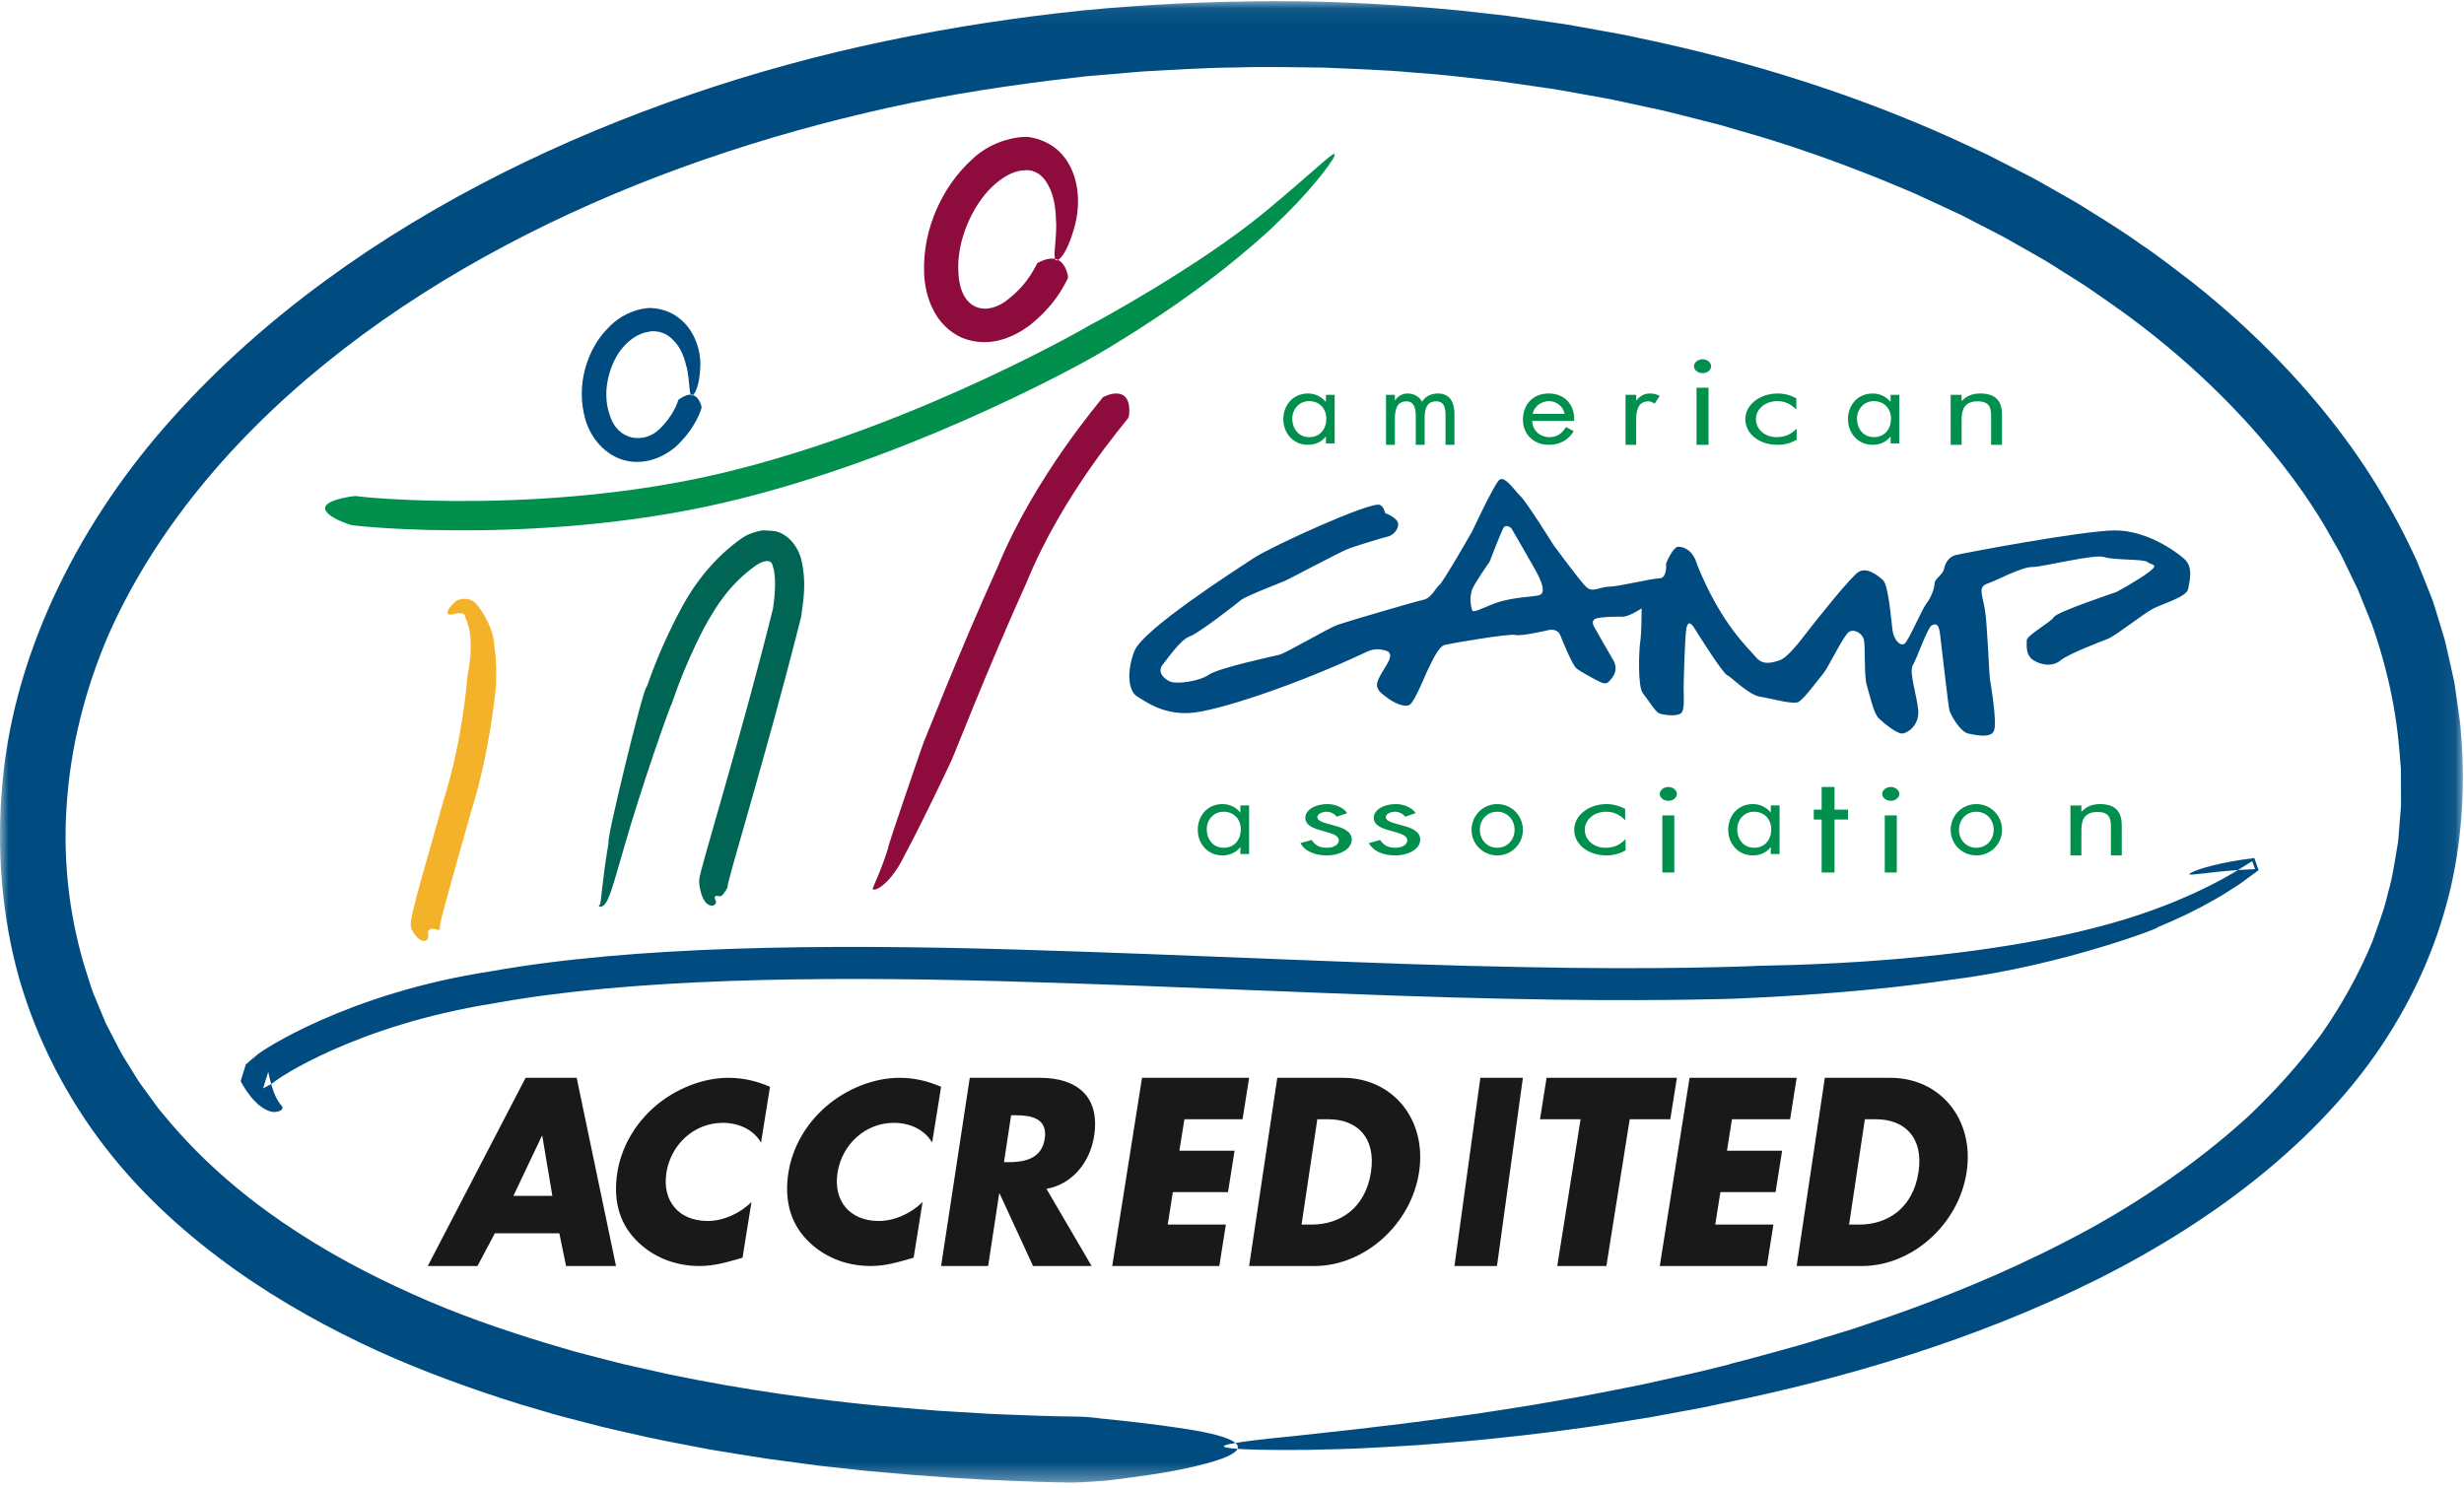
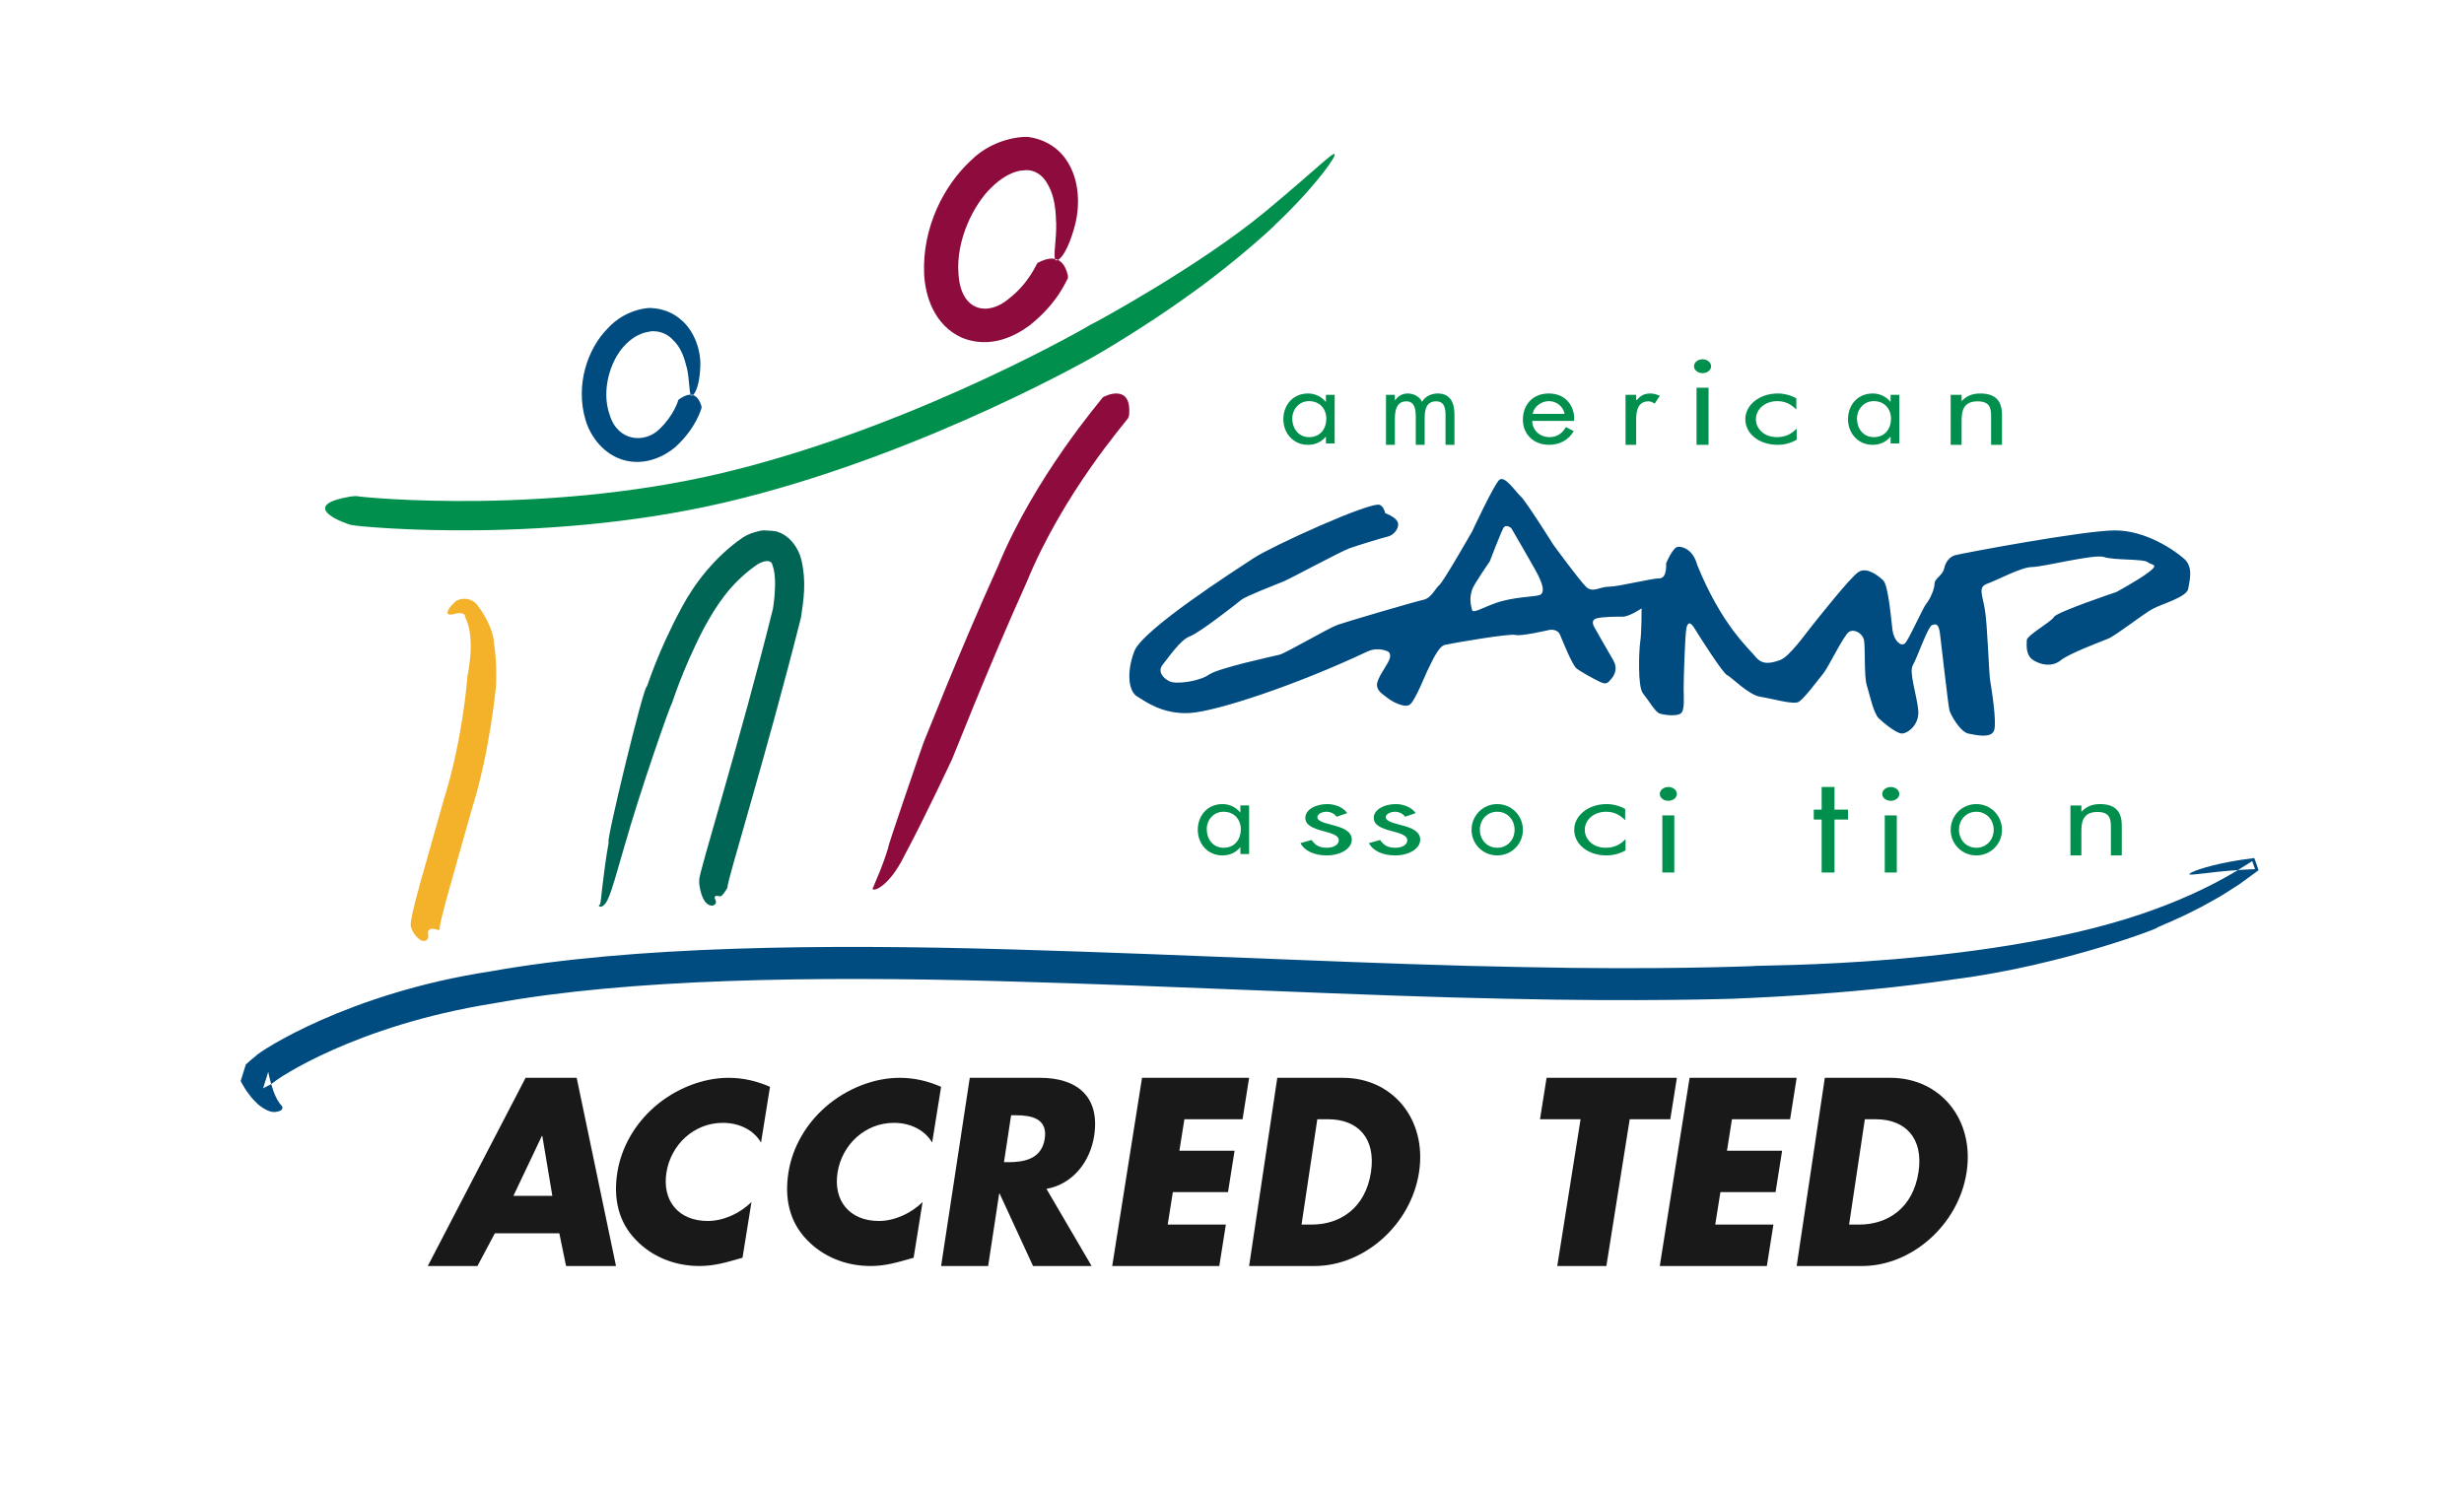
<svg xmlns="http://www.w3.org/2000/svg" xmlns:xlink="http://www.w3.org/1999/xlink" width="144px" height="87px" viewBox="0 0 144 87" version="1.1">
  <title>ACA_Logo</title>
  <desc>Created with Sketch.</desc>
  <defs>
    <polygon id="path-1" points="0 0.066 143.933 0.066 143.933 86.659 0 86.659" />
  </defs>
  <g id="Symbols" stroke="none" stroke-width="1" fill="none" fill-rule="evenodd">
    <g id="Footer/Default" transform="translate(-1197, -304)">
      <g id="Footer">
        <g transform="translate(-617, 0)" id="Right-Side">
          <g transform="translate(617, 160)">
            <g transform="translate(1012, 97)">
              <g id="ACA_Logo" transform="translate(185, 46.024)">
                <g id="Group-3" transform="translate(0, 0.976)">
                  <mask id="mask-2" fill="white">
                    <use xlink:href="#path-1" />
                  </mask>
                  <g id="Clip-2" />
-                   <path d="M62.703,82.799 C63.342,82.81 63.572,82.814 64.408,82.921 C65.858,83.064 67.472,83.246 68.864,83.458 C70.257,83.656 71.429,83.905 71.989,84.204 C72.55,84.494 72.496,84.853 71.426,85.253 C70.891,85.453 70.101,85.667 69.004,85.894 C67.908,86.12 66.503,86.317 64.74,86.535 C64.48,86.562 63.254,86.652 62.633,86.659 C62.416,86.656 61.231,86.647 59.201,86.559 C57.171,86.493 54.295,86.317 50.702,85.982 C49.805,85.884 48.862,85.781 47.876,85.674 C46.892,85.541 45.865,85.403 44.797,85.259 C43.73,85.099 42.625,84.909 41.479,84.724 C40.338,84.501 39.155,84.291 37.942,84.029 C36.731,83.751 35.478,83.495 34.205,83.147 C33.568,82.977 32.918,82.823 32.267,82.634 C31.616,82.442 30.958,82.246 30.291,82.048 C27.634,81.214 24.87,80.229 22.073,78.964 C19.284,77.684 16.453,76.144 13.726,74.205 C11.009,72.264 8.367,69.933 6.155,67.07 C3.946,64.214 2.174,60.849 1.118,57.186 C0.093,53.514 -0.22,49.611 0.149,45.704 C0.501,41.792 1.673,37.926 3.402,34.334 C5.133,30.738 7.417,27.394 10.101,24.415 C15.465,18.431 22.174,13.738 29.311,10.143 C32.886,8.344 36.583,6.816 40.339,5.531 C44.093,4.244 47.908,3.201 51.738,2.404 C55.565,1.599 59.402,1.015 63.207,0.618 C67.017,0.244 70.793,0.08 74.507,0.066 C78.223,0.061 81.875,0.28 85.434,0.626 C86.323,0.727 87.207,0.826 88.086,0.925 C88.961,1.052 89.832,1.178 90.698,1.303 C91.564,1.418 92.418,1.583 93.268,1.736 C94.117,1.894 94.965,2.03 95.796,2.224 C102.475,3.61 108.65,5.629 114.1,8.09 C114.779,8.404 115.45,8.716 116.114,9.024 C116.767,9.357 117.412,9.687 118.05,10.014 C118.368,10.18 118.688,10.335 118.998,10.508 C119.306,10.683 119.613,10.857 119.918,11.03 C120.524,11.381 121.135,11.706 121.716,12.068 C122.876,12.797 124.016,13.489 125.072,14.25 C126.153,14.968 127.146,15.755 128.12,16.498 C131.97,19.541 134.911,22.741 137.029,25.604 C139.154,28.474 140.427,31.015 141.233,32.761 C141.602,33.652 141.867,34.344 142.053,34.806 C142.148,35.037 142.212,35.215 142.246,35.337 C142.285,35.458 142.304,35.52 142.304,35.52 C142.304,35.52 142.5,36.163 142.859,37.344 C143.015,37.942 143.167,38.687 143.363,39.551 C143.387,39.659 143.411,39.769 143.436,39.881 C143.452,39.995 143.469,40.11 143.486,40.228 C143.52,40.463 143.555,40.705 143.591,40.955 C143.656,41.456 143.754,41.983 143.8,42.544 C144.002,44.781 144.029,47.522 143.494,50.551 C142.964,53.574 141.804,56.855 139.92,59.954 C138.062,63.074 135.454,65.935 132.458,68.419 C129.458,70.909 126.061,73.033 122.509,74.811 C115.382,78.348 107.708,80.594 100.713,82.018 C100.342,82.097 99.976,82.175 99.614,82.253 C99.249,82.32 98.889,82.388 98.533,82.454 C97.821,82.586 97.125,82.715 96.445,82.841 C95.078,83.057 93.779,83.278 92.536,83.45 C90.05,83.798 87.806,84.044 85.796,84.232 C84.79,84.314 83.843,84.391 82.953,84.463 C82.062,84.524 81.228,84.564 80.449,84.608 C78.894,84.706 77.556,84.715 76.43,84.748 C71.918,84.792 70.741,84.607 71.994,84.381 C72.619,84.259 73.851,84.111 75.577,83.945 C76.438,83.85 77.423,83.742 78.518,83.622 C79.613,83.51 80.813,83.347 82.11,83.2 C83.406,83.04 84.794,82.841 86.263,82.641 C87.728,82.404 89.279,82.194 90.884,81.894 C92.495,81.628 94.16,81.288 95.881,80.948 C97.593,80.571 99.36,80.191 101.147,79.729 C100.959,79.767 101.061,79.735 101.421,79.643 C101.78,79.552 102.395,79.4 103.222,79.164 C104.049,78.927 105.104,78.666 106.318,78.28 C106.927,78.093 107.581,77.893 108.276,77.681 C108.964,77.448 109.692,77.202 110.457,76.944 C113.499,75.878 117.067,74.464 120.725,72.568 C124.392,70.695 128.097,68.243 131.34,65.303 C132.931,63.803 134.389,62.179 135.655,60.461 C136.877,58.714 137.884,56.878 138.654,55.016 C138.98,54.065 139.351,53.145 139.556,52.196 C139.836,51.267 139.953,50.323 140.113,49.414 C140.162,49.188 140.169,48.957 140.189,48.73 C140.207,48.502 140.224,48.276 140.242,48.052 C140.268,47.603 140.341,47.165 140.319,46.726 C140.318,46.289 140.316,45.859 140.314,45.437 C140.309,45.226 140.323,45.017 140.303,44.809 C140.285,44.602 140.267,44.397 140.25,44.194 C140.018,40.935 139.251,38.297 138.621,36.498 C138.262,35.611 137.98,34.914 137.787,34.438 C137.562,33.976 137.441,33.729 137.441,33.729 C137.441,33.729 137.343,33.526 137.153,33.132 C137.058,32.934 136.941,32.69 136.801,32.399 C136.64,32.118 136.455,31.792 136.244,31.423 C135.43,29.936 134.055,27.831 131.954,25.412 C129.85,23.001 127.003,20.274 123.291,17.691 C122.826,17.369 122.354,17.043 121.875,16.711 C121.387,16.392 120.879,16.083 120.371,15.762 C119.366,15.1 118.264,14.526 117.164,13.887 C116.603,13.586 116.025,13.298 115.444,12.997 C115.154,12.848 114.862,12.697 114.567,12.546 C114.267,12.407 113.965,12.266 113.661,12.124 C113.053,11.844 112.437,11.559 111.815,11.272 C111.181,11.008 110.541,10.741 109.893,10.471 C107.29,9.427 104.531,8.435 101.607,7.62 C101.244,7.514 100.878,7.407 100.511,7.3 C100.14,7.205 99.767,7.11 99.394,7.015 C98.644,6.829 97.894,6.625 97.13,6.45 C96.363,6.283 95.59,6.116 94.812,5.947 C94.037,5.765 93.241,5.651 92.447,5.498 C91.653,5.352 90.853,5.203 90.04,5.096 C89.229,4.978 88.413,4.86 87.591,4.742 C85.941,4.559 84.274,4.348 82.577,4.238 C80.884,4.08 79.164,4.036 77.43,3.953 C75.694,3.935 73.941,3.886 72.172,3.946 C70.403,3.957 68.622,4.082 66.828,4.174 C65.933,4.25 65.035,4.326 64.134,4.403 L63.457,4.461 L62.782,4.54 C62.331,4.594 61.88,4.647 61.428,4.701 C57.817,5.148 54.174,5.745 50.563,6.607 C43.341,8.309 36.173,10.828 29.532,14.351 C22.908,17.865 16.783,22.41 12.094,28.005 C9.754,30.797 7.789,33.845 6.356,37.07 C4.957,40.306 4.112,43.709 3.894,47.102 C3.658,50.492 4.093,53.877 5.089,56.961 C5.22,57.346 5.324,57.739 5.475,58.113 C5.631,58.486 5.786,58.858 5.94,59.229 L6.17,59.784 L6.445,60.318 C6.628,60.673 6.81,61.028 6.992,61.381 C7.173,61.735 7.404,62.06 7.606,62.4 C7.82,62.733 8.008,63.081 8.24,63.4 C8.473,63.718 8.706,64.035 8.937,64.352 L9.283,64.826 C9.403,64.981 9.535,65.126 9.661,65.276 C11.651,67.687 13.998,69.718 16.471,71.418 C18.947,73.12 21.549,74.499 24.135,75.653 C26.718,76.82 29.314,77.71 31.812,78.476 C32.439,78.661 33.059,78.843 33.67,79.023 C34.289,79.183 34.899,79.341 35.502,79.498 C35.803,79.574 36.102,79.651 36.4,79.727 C36.7,79.795 36.997,79.862 37.293,79.928 C37.884,80.061 38.467,80.192 39.041,80.321 C43.653,81.282 47.777,81.815 51.219,82.156 C52.081,82.23 52.9,82.3 53.674,82.367 C54.447,82.438 55.178,82.485 55.862,82.522 C56.546,82.563 57.183,82.602 57.771,82.637 C58.359,82.67 58.899,82.682 59.388,82.703 C61.344,82.788 62.49,82.797 62.703,82.799" id="Fill-1" fill="#004C81" mask="url(#mask-2)" />
                </g>
                <path d="M60.603,16.394 C60.624,16.355 60.631,16.342 60.702,16.31 C61.105,16.111 62.087,15.689 62.409,17.075 C62.415,17.1 62.417,17.215 62.401,17.266 C62.333,17.302 61.874,18.65 60.166,20 C59.347,20.605 57.901,21.382 56.239,20.727 C54.601,20 54.075,18.303 54.007,16.995 C53.891,14.233 55.194,11.795 56.713,10.382 C58.224,8.859 60.224,8.943 60.177,9.001 C60.113,8.991 61.503,9.101 62.315,10.323 C63.114,11.482 63.112,13.032 62.824,14.135 C62.325,16.023 61.726,16.362 61.67,16.136 C61.55,15.89 61.749,14.995 61.726,13.954 C61.685,14.088 61.802,12.743 61.248,11.78 C60.71,10.754 59.83,10.927 59.838,10.939 C59.881,10.939 59.054,10.851 57.946,11.928 C56.891,12.938 55.857,15.024 56.015,16.989 C56.15,19.192 57.736,19.485 58.97,18.427 C60.144,17.507 60.568,16.413 60.603,16.394" id="Fill-4" fill="#8D0B3D" />
                <path d="M39.63,24.387 C39.639,24.357 39.642,24.345 39.689,24.314 C39.966,24.122 40.655,23.673 40.984,24.681 C40.99,24.701 41.006,24.788 40.998,24.829 C40.975,24.864 40.715,25.964 39.467,27.111 C38.841,27.636 37.76,28.191 36.542,27.892 C35.329,27.594 34.521,26.537 34.222,25.534 C33.604,23.461 34.354,21.354 35.492,20.196 C36.617,18.939 38.122,18.955 38.07,18.984 C38.041,18.993 38.988,18.951 39.792,19.66 C40.607,20.333 40.968,21.5 40.928,22.383 C40.871,23.897 40.421,24.228 40.38,24.066 C40.259,23.893 40.312,23.191 40.127,22.414 C40.112,22.522 40.003,21.492 39.358,20.874 C38.749,20.188 37.92,20.346 37.938,20.364 C37.961,20.384 37.244,20.352 36.451,21.228 C35.692,22.054 35.118,23.773 35.626,25.21 C36.091,26.79 37.683,26.912 38.539,26.057 C39.377,25.259 39.629,24.416 39.63,24.387" id="Fill-5" fill="#004C81" />
                <path d="M20.649,31.679 C20.531,31.666 20.488,31.662 20.34,31.606 C19.276,31.24 17.897,30.439 20.452,30.005 C20.5,29.997 20.718,29.97 20.826,29.972 C21.05,30.044 32.46,31.191 43.277,28.358 C54.088,25.572 63.78,19.949 63.729,19.958 C63.736,19.987 70.078,16.555 73.968,13.328 C77.25,10.597 78.126,9.613 77.986,10.093 C77.809,10.528 76.465,12.302 74.486,14.143 C74.714,13.971 72.348,16.186 69.653,18.106 C66.979,20.055 64.05,21.751 64.048,21.746 C64.065,21.743 54.369,27.318 43.407,30.09 C32.393,32.91 20.926,31.753 20.649,31.679" id="Fill-6" fill="#008F4C" />
                <path d="M25.719,55.251 C25.718,55.27 25.718,55.278 25.673,55.304 C25.638,55.45 25.174,55.04 25.01,55.444 C25.008,55.591 25.096,55.806 24.908,55.943 C24.594,56.101 24.234,55.659 24.073,55.318 C24.059,55.298 24.015,55.188 24.01,55.133 C23.882,54.697 24.982,51.172 25.953,47.655 C27.054,44.149 27.3,40.638 27.31,40.623 C27.264,40.586 27.869,38.412 27.178,37.022 C27.219,36.757 26.686,36.792 26.491,36.882 C26.254,36.923 26.146,36.891 26.152,36.771 C26.168,36.66 26.275,36.438 26.549,36.209 C26.711,35.95 27.631,35.732 28.035,36.569 C27.721,36.095 28.834,37.449 28.878,38.64 C29.065,39.864 28.979,41.022 28.99,41.025 C28.996,40.98 28.657,44.855 27.556,48.337 C26.565,51.862 25.527,55.388 25.719,55.251" id="Fill-7" fill="#F3B229" />
                <path d="M42.523,52.807 C42.507,52.878 42.495,52.908 42.442,52.985 C42.353,53.118 42.243,53.299 42.151,53.343 C42.102,53.438 41.758,53.208 41.766,53.47 C41.799,53.587 41.984,53.813 41.634,53.914 C41.116,53.906 40.943,53.164 40.872,52.701 C40.866,52.656 40.854,52.467 40.869,52.382 C40.806,52.107 43.28,44.192 45.176,36.543 C45.312,35.634 45.369,34.594 45.154,34.046 C45.099,33.638 44.594,33.722 44.136,34.054 C42.655,35.123 41.856,36.383 41.144,37.683 C39.817,40.238 39.258,42.174 39.24,42.154 C39.197,42.13 37.469,46.997 36.463,50.544 C36.021,52.045 35.778,53.001 35.506,53.578 C35.185,54.22 34.852,53.905 35.069,53.851 C35.118,53.8 35.236,52.098 35.576,50.191 C35.319,50.56 37.605,41.069 37.802,41.103 C37.833,41.113 38.386,39.17 39.859,36.449 C40.572,35.114 41.773,33.522 43.385,32.414 C43.682,32.21 44.004,32.106 44.262,32.044 L44.462,31.995 C44.702,31.957 44.68,31.989 44.8,31.985 C44.979,31.992 45.157,32.007 45.332,32.03 C46.172,32.238 46.687,33.07 46.83,33.687 C47.133,34.957 46.969,36.015 46.812,37.065 C44.813,45.006 42.456,52.587 42.523,52.807" id="Fill-8" fill="#006554" />
                <path d="M64.418,24.241 C64.454,24.196 64.467,24.178 64.552,24.146 C65.092,23.894 66.12,23.711 65.989,25.212 C65.987,25.24 65.961,25.359 65.935,25.408 C65.831,25.59 62.139,29.786 60.006,34.994 C57.693,40.112 55.655,45.363 55.639,45.353 C55.638,45.351 54.092,48.677 52.872,50.958 C51.866,53.031 50.778,53.183 51.039,52.825 C51.066,52.708 51.547,51.734 51.918,50.496 C51.771,50.743 53.974,44.356 53.983,44.358 C54.002,44.361 56,39.198 58.327,34.065 C60.503,28.783 64.395,24.313 64.418,24.241" id="Fill-9" fill="#8D0B3D" />
                <path d="M75.522,25.445 C75.522,26.001 75.869,26.528 76.509,26.528 C77.169,26.528 77.513,26.025 77.513,25.451 C77.513,24.884 77.134,24.423 76.502,24.423 C75.907,24.423 75.522,24.913 75.522,25.445 Z M78,26.897 L77.489,26.897 L77.489,26.504 L77.475,26.504 C77.213,26.819 76.86,26.976 76.438,26.976 C75.556,26.976 75,26.268 75,25.481 C75,24.671 75.544,23.976 76.445,23.976 C76.853,23.976 77.224,24.157 77.475,24.459 L77.489,24.459 L77.489,24.054 L78,24.054 L78,26.897 L78,26.897 Z" id="Fill-10" fill="#008F4C" />
                <path d="M81.519,24.373 L81.533,24.373 C81.695,24.131 81.954,23.976 82.266,23.976 C82.622,23.976 82.948,24.154 83.11,24.46 C83.293,24.138 83.655,23.976 84.025,23.976 C84.805,23.976 85,24.585 85,25.199 L85,26.976 L84.479,26.976 L84.479,25.28 C84.479,24.902 84.454,24.435 83.922,24.435 C83.324,24.435 83.259,24.988 83.259,25.43 L83.259,26.976 L82.74,26.976 L82.74,25.318 C82.74,24.957 82.696,24.435 82.195,24.435 C81.583,24.435 81.519,25.026 81.519,25.467 L81.519,26.976 L81,26.976 L81,24.056 L81.519,24.056 L81.519,24.373" id="Fill-11" fill="#008F4C" />
                <path d="M91.439,25.167 C91.364,24.757 90.987,24.423 90.522,24.423 C90.064,24.423 89.638,24.757 89.572,25.167 L91.439,25.167 Z M89.545,25.578 C89.552,26.104 89.962,26.528 90.568,26.528 C91.02,26.528 91.313,26.281 91.517,25.94 L91.971,26.177 C91.673,26.684 91.167,26.976 90.527,26.976 C89.599,26.976 89,26.329 89,25.512 C89,24.671 89.538,23.976 90.515,23.976 C91.517,23.976 92.051,24.731 91.996,25.578 L89.545,25.578 L89.545,25.578 Z" id="Fill-12" fill="#008F4C" />
                <path d="M95.621,24.373 L95.636,24.373 C95.853,24.143 96.039,23.976 96.442,23.976 C96.653,23.976 96.822,24.032 97,24.112 L96.703,24.566 C96.58,24.497 96.497,24.435 96.335,24.435 C95.653,24.435 95.621,25.136 95.621,25.516 L95.621,26.976 L95,26.976 L95,24.056 L95.621,24.056 L95.621,24.373" id="Fill-13" fill="#008F4C" />
                <path d="M99.148,26.976 L99.85,26.976 L99.85,23.638 L99.148,23.638 L99.148,26.976 Z M100,22.382 C100,22.608 99.772,22.787 99.502,22.787 C99.227,22.787 99,22.608 99,22.382 C99,22.16 99.227,21.976 99.502,21.976 C99.772,21.976 100,22.16 100,22.382 L100,22.382 Z" id="Fill-14" fill="#008F4C" />
                <path d="M104.98,24.901 L104.963,24.901 C104.685,24.616 104.341,24.423 103.867,24.423 C103.139,24.423 102.618,24.907 102.618,25.475 C102.618,26.038 103.101,26.528 103.835,26.528 C104.341,26.528 104.694,26.347 104.986,26.038 L105,26.038 L105,26.684 C104.656,26.872 104.301,26.976 103.881,26.976 C102.815,26.976 102,26.335 102,25.475 C102,24.628 102.851,23.976 103.891,23.976 C104.272,23.976 104.663,24.079 104.98,24.261 L104.98,24.901" id="Fill-15" fill="#008F4C" />
                <path d="M108.525,25.445 C108.525,26.001 108.869,26.528 109.511,26.528 C110.168,26.528 110.514,26.025 110.514,25.451 C110.514,24.884 110.136,24.423 109.505,24.423 C108.908,24.423 108.525,24.913 108.525,25.445 Z M111,26.897 L110.49,26.897 L110.49,26.504 L110.478,26.504 C110.214,26.819 109.862,26.976 109.439,26.976 C108.557,26.976 108,26.268 108,25.481 C108,24.671 108.544,23.976 109.446,23.976 C109.855,23.976 110.227,24.157 110.478,24.459 L110.49,24.459 L110.49,24.054 L111,24.054 L111,26.897 L111,26.897 Z" id="Fill-16" fill="#008F4C" />
                <path d="M114.639,24.41 L114.655,24.41 C114.917,24.131 115.26,23.976 115.724,23.976 C116.763,23.976 117,24.559 117,25.242 L117,26.976 L116.363,26.976 L116.363,25.33 C116.363,24.858 116.314,24.435 115.571,24.435 C114.695,24.435 114.639,25.069 114.639,25.591 L114.639,26.976 L114,26.976 L114,24.056 L114.639,24.056 L114.639,24.41" id="Fill-17" fill="#008F4C" />
                <path d="M70.524,49.446 C70.524,50.002 70.87,50.529 71.509,50.529 C72.168,50.529 72.516,50.027 72.516,49.452 C72.516,48.884 72.138,48.424 71.503,48.424 C70.908,48.424 70.524,48.914 70.524,49.446 Z M73,50.897 L72.49,50.897 L72.49,50.504 L72.476,50.504 C72.215,50.819 71.862,50.976 71.441,50.976 C70.555,50.976 70,50.269 70,49.482 C70,48.673 70.543,47.976 71.447,47.976 C71.856,47.976 72.227,48.158 72.476,48.46 L72.49,48.46 L72.49,48.056 L73,48.056 L73,50.897 L73,50.897 Z" id="Fill-18" fill="#008F4C" />
                <path d="M78.115,48.716 C78.012,48.564 77.791,48.424 77.523,48.424 C77.264,48.424 76.987,48.558 76.987,48.739 C76.987,48.999 77.486,49.094 77.994,49.235 C78.502,49.374 79,49.574 79,50.053 C79,50.588 78.335,50.976 77.532,50.976 C76.804,50.976 76.23,50.704 76,50.257 L76.655,50.075 C76.839,50.341 77.052,50.529 77.542,50.529 C77.938,50.529 78.241,50.355 78.241,50.094 C78.241,49.459 76.286,49.676 76.286,48.781 C76.286,48.304 76.873,47.976 77.578,47.976 C78.077,47.976 78.539,48.208 78.731,48.504 L78.115,48.716" id="Fill-19" fill="#008F4C" />
                <path d="M82.116,48.716 C82.013,48.564 81.793,48.424 81.523,48.424 C81.265,48.424 80.988,48.558 80.988,48.739 C80.988,48.999 81.488,49.094 81.993,49.235 C82.502,49.374 83,49.574 83,50.053 C83,50.588 82.337,50.976 81.533,50.976 C80.804,50.976 80.231,50.704 80,50.257 L80.656,50.075 C80.843,50.341 81.054,50.529 81.543,50.529 C81.939,50.529 82.246,50.355 82.246,50.094 C82.246,49.459 80.285,49.676 80.285,48.781 C80.285,48.304 80.878,47.976 81.578,47.976 C82.078,47.976 82.539,48.208 82.734,48.504 L82.116,48.716" id="Fill-20" fill="#008F4C" />
                <path d="M86.486,49.476 C86.486,50.057 86.899,50.529 87.501,50.529 C88.102,50.529 88.515,50.057 88.515,49.476 C88.515,48.902 88.102,48.424 87.501,48.424 C86.899,48.424 86.486,48.902 86.486,49.476 Z M86,49.482 C86,48.648 86.663,47.976 87.501,47.976 C88.338,47.976 89,48.648 89,49.482 C89,50.316 88.333,50.976 87.501,50.976 C86.667,50.976 86,50.316 86,49.482 L86,49.482 Z" id="Fill-21" fill="#008F4C" />
                <path d="M94.977,48.902 L94.963,48.902 C94.683,48.619 94.337,48.424 93.864,48.424 C93.134,48.424 92.617,48.908 92.617,49.476 C92.617,50.04 93.098,50.529 93.833,50.529 C94.337,50.529 94.691,50.347 94.983,50.04 L95,50.04 L95,50.686 C94.652,50.872 94.3,50.976 93.879,50.976 C92.812,50.976 92,50.335 92,49.476 C92,48.63 92.851,47.976 93.886,47.976 C94.27,47.976 94.661,48.081 94.977,48.262 L94.977,48.902" id="Fill-22" fill="#008F4C" />
                <path d="M97.15,51.976 L97.849,51.976 L97.849,48.638 L97.15,48.638 L97.15,51.976 Z M98,47.38 C98,47.607 97.772,47.785 97.499,47.785 C97.23,47.785 97,47.607 97,47.38 C97,47.161 97.23,46.976 97.499,46.976 C97.772,46.976 98,47.161 98,47.38 L98,47.38 Z" id="Fill-23" fill="#008F4C" />
-                 <path d="M101.525,49.446 C101.525,50.002 101.871,50.529 102.511,50.529 C103.167,50.529 103.514,50.027 103.514,49.452 C103.514,48.884 103.138,48.424 102.504,48.424 C101.91,48.424 101.525,48.914 101.525,49.446 Z M104,50.897 L103.488,50.897 L103.488,50.504 L103.476,50.504 C103.215,50.819 102.862,50.976 102.441,50.976 C101.557,50.976 101,50.269 101,49.482 C101,48.673 101.544,47.976 102.446,47.976 C102.856,47.976 103.228,48.158 103.476,48.46 L103.488,48.46 L103.488,48.056 L104,48.056 L104,50.897 L104,50.897 Z" id="Fill-24" fill="#008F4C" />
                <polyline id="Fill-25" fill="#008F4C" points="107.212 51.976 106.46 51.976 106.46 48.879 106 48.879 106 48.3 106.46 48.3 106.46 46.976 107.212 46.976 107.212 48.3 108 48.3 108 48.879 107.212 48.879 107.212 51.976" />
                <path d="M110.149,51.976 L110.851,51.976 L110.851,48.638 L110.149,48.638 L110.149,51.976 Z M111,47.38 C111,47.607 110.77,47.785 110.501,47.785 C110.228,47.785 110,47.607 110,47.38 C110,47.161 110.228,46.976 110.501,46.976 C110.77,46.976 111,47.161 111,47.38 L111,47.38 Z" id="Fill-26" fill="#008F4C" />
                <path d="M114.486,49.476 C114.486,50.057 114.9,50.529 115.5,50.529 C116.101,50.529 116.515,50.057 116.515,49.476 C116.515,48.902 116.101,48.424 115.5,48.424 C114.9,48.424 114.486,48.902 114.486,49.476 Z M114,49.482 C114,48.648 114.663,47.976 115.5,47.976 C116.339,47.976 117,48.648 117,49.482 C117,50.316 116.333,50.976 115.5,50.976 C114.669,50.976 114,50.316 114,49.482 L114,49.482 Z" id="Fill-27" fill="#008F4C" />
                <path d="M121.639,48.413 L121.655,48.413 C121.92,48.132 122.261,47.976 122.725,47.976 C123.763,47.976 124,48.562 124,49.245 L124,50.976 L123.364,50.976 L123.364,49.33 C123.364,48.86 123.314,48.437 122.574,48.437 C121.695,48.437 121.639,49.07 121.639,49.592 L121.639,50.976 L121,50.976 L121,48.058 L121.639,48.058 L121.639,48.413" id="Fill-28" fill="#008F4C" />
                <path d="M89.99,35.753 C89.696,35.872 88.435,35.849 87.372,36.239 C86.582,36.527 86.087,36.847 86.026,36.625 C85.87,36.041 85.947,35.749 86.026,35.456 C86.108,35.164 87.059,33.801 87.059,33.801 C87.059,33.801 87.694,32.147 87.852,31.854 C88.011,31.562 88.327,31.854 88.327,31.854 C88.327,31.854 89.516,33.901 89.674,34.196 C89.833,34.483 90.465,35.557 89.99,35.753 Z M127.643,33.636 C127.091,33.149 125.425,31.979 123.602,31.979 C121.782,31.978 114.567,33.336 114.249,33.432 C113.934,33.53 113.696,33.823 113.617,34.214 C113.534,34.601 113.058,34.795 113.058,35.087 C113.058,35.379 112.823,35.964 112.581,36.255 C112.346,36.547 111.55,38.4 111.315,38.593 C111.075,38.786 110.68,38.398 110.601,37.814 C110.524,37.227 110.365,35.181 110.05,34.89 C109.732,34.597 109.099,34.11 108.625,34.403 C108.147,34.695 106.163,37.223 105.847,37.614 C105.53,38.002 104.578,39.365 104.025,39.561 C103.466,39.756 102.991,39.852 102.596,39.365 C102.201,38.876 100.615,37.512 99.191,34.005 C98.955,33.13 98.401,32.933 98.085,32.933 C97.765,32.933 97.369,33.908 97.369,33.908 C97.369,33.908 97.449,34.783 96.973,34.783 C96.498,34.782 94.595,35.269 94.039,35.268 C93.482,35.268 93.082,35.657 92.684,35.268 C92.289,34.877 90.787,32.829 90.787,32.829 C90.787,32.829 89.201,30.297 88.885,30.005 C88.567,29.713 87.934,28.738 87.617,29.03 C87.299,29.323 86.029,32.049 86.029,32.049 C86.029,32.049 84.362,34.97 84.124,35.164 C83.888,35.359 83.65,35.943 83.172,36.039 C82.698,36.137 78.734,37.303 78.18,37.496 C77.621,37.691 75.165,39.149 74.768,39.247 C74.373,39.343 71.2,40.023 70.648,40.413 C70.091,40.801 68.744,40.995 68.347,40.8 C67.951,40.606 67.636,40.216 67.951,39.827 C68.268,39.437 68.985,38.367 69.539,38.17 C70.091,37.977 72.314,36.225 72.552,36.032 C72.788,35.835 74.534,35.156 75.009,34.962 C75.483,34.767 78.339,33.21 78.891,33.015 C79.449,32.822 80.717,32.433 81.112,32.337 C81.513,32.24 81.828,31.755 81.669,31.461 C81.513,31.169 80.955,30.972 80.955,30.972 C80.955,30.972 80.876,30.584 80.64,30.487 C80.107,30.266 74.297,32.915 73.266,33.599 C72.235,34.278 66.763,37.779 66.289,39.046 C65.812,40.313 65.969,41.383 66.445,41.677 C66.922,41.968 67.95,42.747 69.537,42.652 C71.12,42.556 75.796,41.001 79.921,39.055 C80.552,38.766 81.107,39.055 81.107,39.055 C81.107,39.055 81.349,39.156 81.19,39.544 C81.027,39.934 80.475,40.615 80.473,41.003 C80.472,41.394 80.869,41.589 81.105,41.784 C81.346,41.978 82.062,42.368 82.377,42.174 C82.696,41.978 83.331,40.325 83.49,40.033 C83.647,39.739 84.044,38.768 84.439,38.67 C84.836,38.573 88.245,37.991 88.563,38.089 C88.879,38.187 90.543,37.797 90.543,37.797 C90.543,37.797 91.018,37.7 91.176,38.09 C91.336,38.48 91.889,39.845 92.127,40.04 C92.366,40.234 93.079,40.624 93.477,40.82 C93.875,41.011 93.957,40.918 94.193,40.624 C94.434,40.334 94.513,39.943 94.274,39.553 C94.038,39.164 93.159,37.605 93.159,37.605 C93.159,37.605 92.923,37.215 93.32,37.117 C93.721,37.021 94.434,37.021 94.831,37.023 C95.226,37.022 95.939,36.536 95.939,36.536 C95.939,36.536 95.939,37.994 95.859,38.483 C95.782,38.971 95.698,41.114 96.017,41.504 C96.333,41.893 96.73,42.574 96.964,42.672 C97.205,42.769 97.997,42.867 98.235,42.672 C98.474,42.478 98.394,41.698 98.394,41.213 C98.394,40.725 98.474,38.093 98.554,37.707 C98.634,37.317 98.793,37.317 99.031,37.707 C99.268,38.097 100.692,40.339 100.932,40.435 C101.168,40.533 102.194,41.603 102.871,41.702 C103.545,41.801 104.811,42.191 105.129,41.996 C105.447,41.801 106.239,40.731 106.557,40.342 C106.873,39.951 107.747,38.103 108.063,37.908 C108.384,37.715 108.858,38.007 108.935,38.395 C109.016,38.785 108.935,40.537 109.096,41.025 C109.252,41.511 109.489,42.683 109.805,42.972 C110.123,43.267 110.836,43.851 111.151,43.851 C111.469,43.851 112.184,43.365 112.105,42.488 C112.025,41.613 111.55,40.248 111.788,39.86 C112.025,39.47 112.662,37.619 112.901,37.523 C113.139,37.424 113.298,37.424 113.375,38.01 C113.454,38.593 113.851,42.199 113.928,42.491 C114.007,42.782 114.559,43.755 115.033,43.855 C115.512,43.952 116.384,44.146 116.542,43.661 C116.702,43.172 116.386,41.225 116.306,40.739 C116.228,40.251 116.151,37.427 115.99,36.55 C115.835,35.673 115.596,35.283 116.153,35.088 C116.707,34.895 118.131,34.118 118.767,34.118 C119.402,34.118 122.413,33.341 122.967,33.535 C123.522,33.731 125.266,33.636 125.504,33.83 C125.743,34.027 126.218,33.928 125.582,34.416 C124.946,34.901 123.678,35.583 123.678,35.583 C123.678,35.583 120.192,36.749 120.034,37.041 C119.874,37.333 118.447,38.11 118.447,38.401 C118.447,38.694 118.367,39.28 118.843,39.571 C119.319,39.865 119.952,39.961 120.428,39.574 C120.904,39.183 122.726,38.502 123.203,38.308 C123.678,38.113 125.265,36.849 125.817,36.559 C126.375,36.264 127.799,35.878 127.883,35.39 C127.961,34.902 128.197,34.126 127.643,33.636 L127.643,33.636 Z" id="Fill-29" fill="#004C81" />
                <path d="M16.017,64.225 C15.839,64.35 15.775,64.393 15.518,64.517 L15.434,64.56 L15.391,64.583 L15.382,64.588 L15.376,64.588 C15.51,64.155 15.073,65.564 15.679,63.616 L15.679,63.62 L15.68,63.635 C15.685,63.677 15.702,63.743 15.71,63.797 L15.794,64.143 C15.855,64.376 15.924,64.586 15.992,64.788 C16.143,65.186 16.249,65.331 16.388,65.528 C16.547,65.653 16.627,65.908 16.107,65.97 C15.821,66.011 15.456,65.835 15.085,65.53 C14.917,65.374 14.725,65.18 14.561,64.951 C14.468,64.837 14.386,64.712 14.3,64.575 L14.174,64.364 L14.11,64.25 L14.076,64.181 L14.066,64.164 C13.8,65.02 14.429,62.994 14.366,63.202 L14.368,63.2 L14.374,63.195 L14.395,63.173 C14.463,63.107 14.799,62.807 14.981,62.672 C15.166,62.445 20.3,59.029 28.69,57.75 C37.004,56.265 48.064,56.153 58.997,56.467 C69.937,56.784 80.802,57.366 88.942,57.502 C97.079,57.68 102.472,57.442 102.472,57.445 C102.417,57.375 116.702,57.555 125.996,54.101 C127.948,53.384 129.488,52.609 130.684,51.898 C130.978,51.712 131.259,51.537 131.52,51.375 L131.617,51.315 L131.623,51.31 C131.958,52.249 131.712,51.569 131.785,51.78 L131.743,51.78 L131.687,51.785 L131.468,51.792 L131.05,51.815 C130.512,51.85 130.05,51.887 129.661,51.929 C128.107,52.1 127.691,52.187 128.093,51.965 C128.5,51.76 129.767,51.376 131.617,51.147 L131.704,51.137 L131.727,51.134 L131.739,51.133 L131.745,51.133 C131.523,50.501 132.052,51.991 131.996,51.839 L131.96,51.866 L131.815,51.973 L131.514,52.192 C131.31,52.341 131.101,52.497 130.884,52.653 C130.432,52.933 129.969,53.261 129.453,53.542 C128.433,54.131 127.285,54.686 126.056,55.192 C126.612,55.065 120.638,57.397 114.233,58.213 C107.864,59.17 101.309,59.335 101.314,59.353 C101.314,59.349 95.936,59.542 87.878,59.352 C79.821,59.196 69.09,58.617 58.343,58.323 C47.606,58.031 36.789,58.171 28.825,59.629 C20.759,60.914 16.181,64.043 16.017,64.225" id="Fill-30" fill="#004C81" />
                <path d="M31.694,67.376 L31.666,67.376 L30.004,70.877 L32.28,70.877 L31.694,67.376 Z M28.919,73.065 L27.903,74.976 L25,74.976 L30.716,63.976 L33.702,63.976 L36,74.976 L33.082,74.976 L32.688,73.065 L28.919,73.065 L28.919,73.065 Z" id="Fill-31" fill="#1A1919" />
                <path d="M44.476,67.759 C44.034,67.01 43.184,66.608 42.242,66.608 C40.554,66.608 39.209,67.883 38.949,69.504 C38.684,71.153 39.645,72.344 41.362,72.344 C42.262,72.344 43.231,71.915 43.917,71.236 L43.394,74.492 C42.434,74.769 41.74,74.976 40.882,74.976 C39.405,74.976 38.087,74.422 37.149,73.438 C36.148,72.399 35.832,71.042 36.081,69.49 C36.311,68.063 37.08,66.691 38.257,65.667 C39.468,64.613 41.076,63.976 42.567,63.976 C43.453,63.976 44.237,64.17 45,64.502 L44.476,67.759" id="Fill-32" fill="#1A1919" />
                <path d="M54.476,67.759 C54.034,67.01 53.184,66.608 52.242,66.608 C50.554,66.608 49.209,67.883 48.949,69.504 C48.684,71.153 49.646,72.344 51.361,72.344 C52.262,72.344 53.231,71.915 53.917,71.236 L53.394,74.492 C52.435,74.769 51.74,74.976 50.882,74.976 C49.405,74.976 48.087,74.422 47.148,73.438 C46.148,72.399 45.832,71.042 46.081,69.49 C46.31,68.063 47.08,66.691 48.258,65.667 C49.468,64.613 51.076,63.976 52.567,63.976 C53.453,63.976 54.238,64.17 55,64.502 L54.476,67.759" id="Fill-33" fill="#1A1919" />
                <path d="M58.674,68.907 L58.94,68.907 C59.838,68.907 60.875,68.732 61.057,67.535 C61.239,66.339 60.256,66.164 59.357,66.164 L59.091,66.164 L58.674,68.907 Z M63.795,74.976 L60.373,74.976 L58.422,70.746 L58.393,70.746 L57.749,74.976 L55,74.976 L56.675,63.976 L60.785,63.976 C62.875,63.976 64.303,65.012 63.945,67.36 C63.714,68.878 62.7,70.19 61.157,70.467 L63.795,74.976 L63.795,74.976 Z" id="Fill-34" fill="#1A1919" />
                <polyline id="Fill-35" fill="#1A1919" points="69.218 66.398 68.926 68.236 72.15 68.236 71.767 70.658 68.543 70.658 68.243 72.554 71.641 72.554 71.258 74.976 65 74.976 66.742 63.976 73 63.976 72.617 66.398 69.218 66.398" />
                <path d="M76.064,72.554 L76.671,72.554 C78.283,72.554 79.802,71.621 80.123,69.477 C80.417,67.507 79.356,66.398 77.619,66.398 L76.986,66.398 L76.064,72.554 Z M74.647,63.976 L78.478,63.976 C81.373,63.976 83.397,66.383 82.934,69.477 C82.471,72.57 79.713,74.976 76.832,74.976 L73,74.976 L74.647,63.976 L74.647,63.976 Z" id="Fill-36" fill="#1A1919" />
-                 <polyline id="Fill-37" fill="#1A1919" points="87.486 74.976 85 74.976 86.515 63.976 89 63.976 87.486 74.976" />
                <polyline id="Fill-38" fill="#1A1919" points="93.879 74.976 91.009 74.976 92.371 66.398 90 66.398 90.385 63.976 98 63.976 97.614 66.398 95.243 66.398 93.879 74.976" />
                <polyline id="Fill-39" fill="#1A1919" points="101.218 66.398 100.927 68.236 104.15 68.236 103.767 70.658 100.543 70.658 100.242 72.554 103.641 72.554 103.258 74.976 97 74.976 98.742 63.976 105 63.976 104.617 66.398 101.218 66.398" />
                <path d="M108.064,72.554 L108.67,72.554 C110.283,72.554 111.801,71.621 112.122,69.477 C112.417,67.507 111.356,66.398 109.619,66.398 L108.985,66.398 L108.064,72.554 Z M106.646,63.976 L110.478,63.976 C113.372,63.976 115.397,66.383 114.934,69.477 C114.471,72.57 111.713,74.976 108.831,74.976 L105,74.976 L106.646,63.976 L106.646,63.976 Z" id="Fill-40" fill="#1A1919" />
              </g>
            </g>
          </g>
        </g>
      </g>
    </g>
  </g>
</svg>